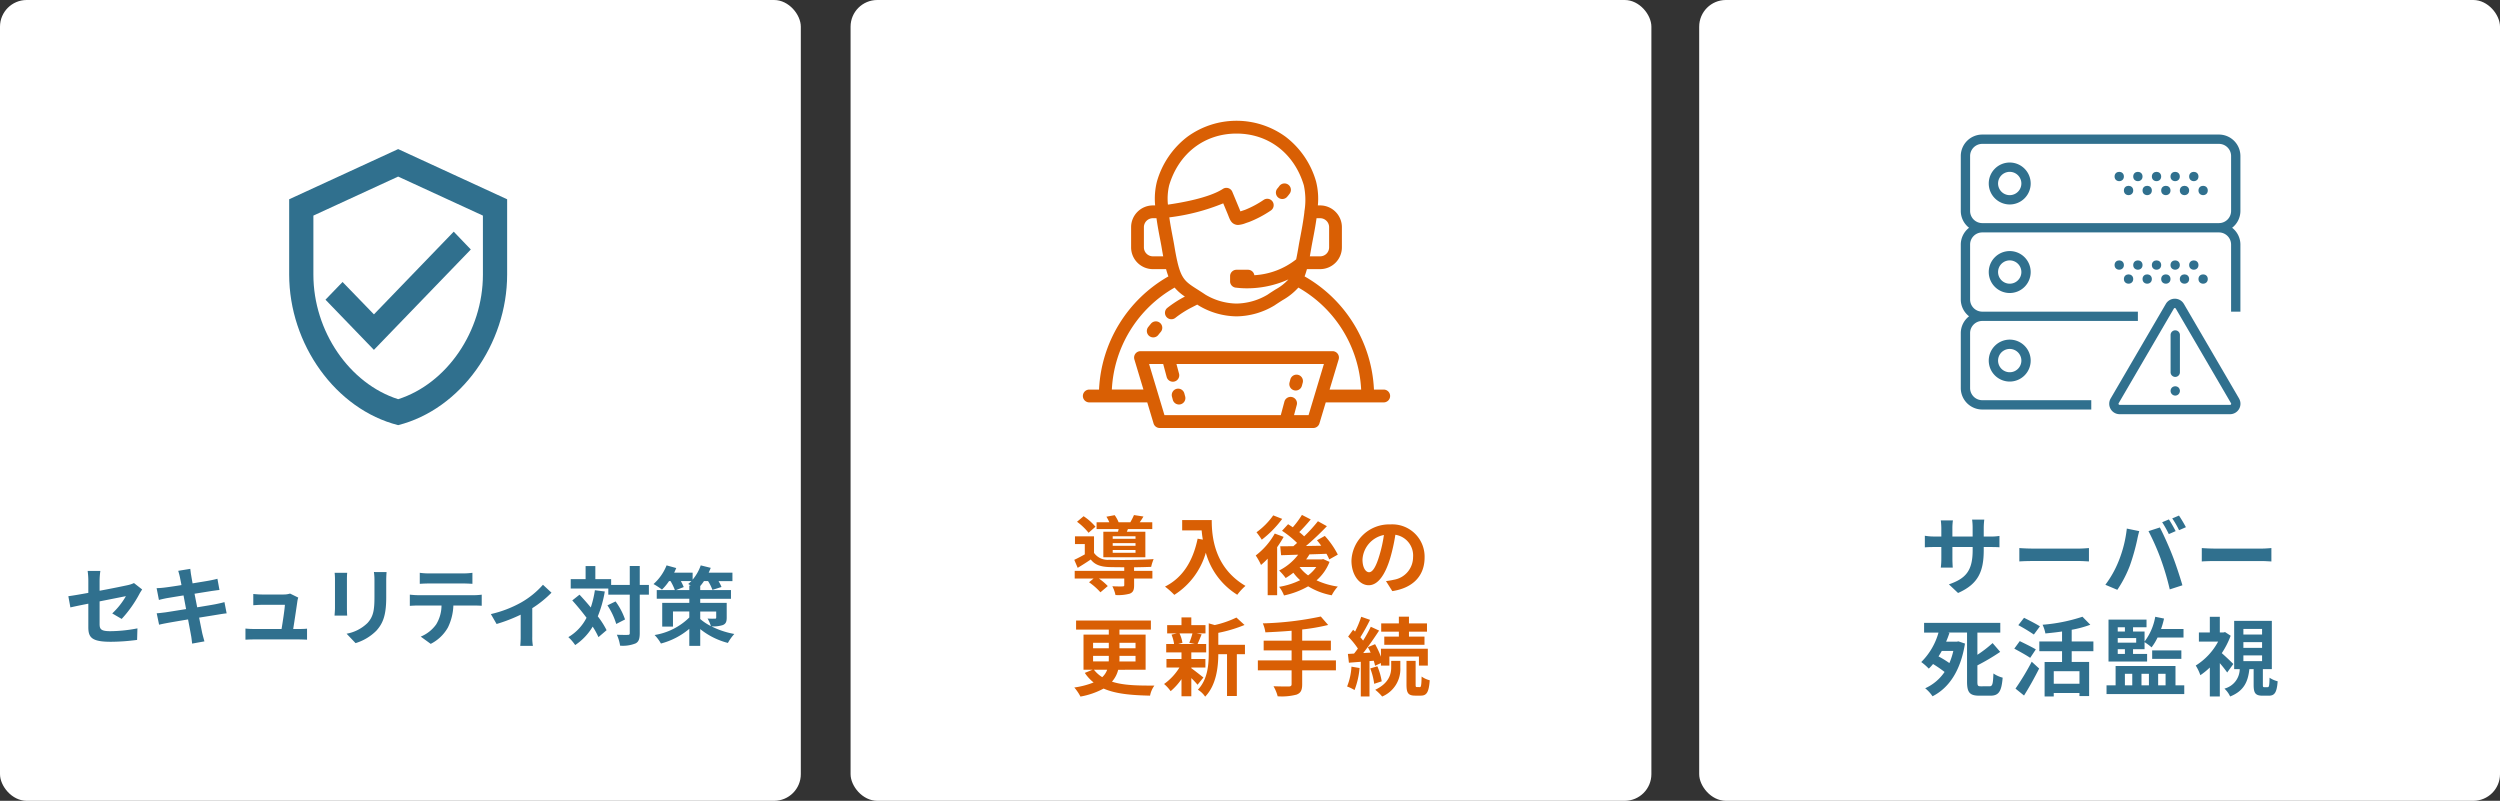
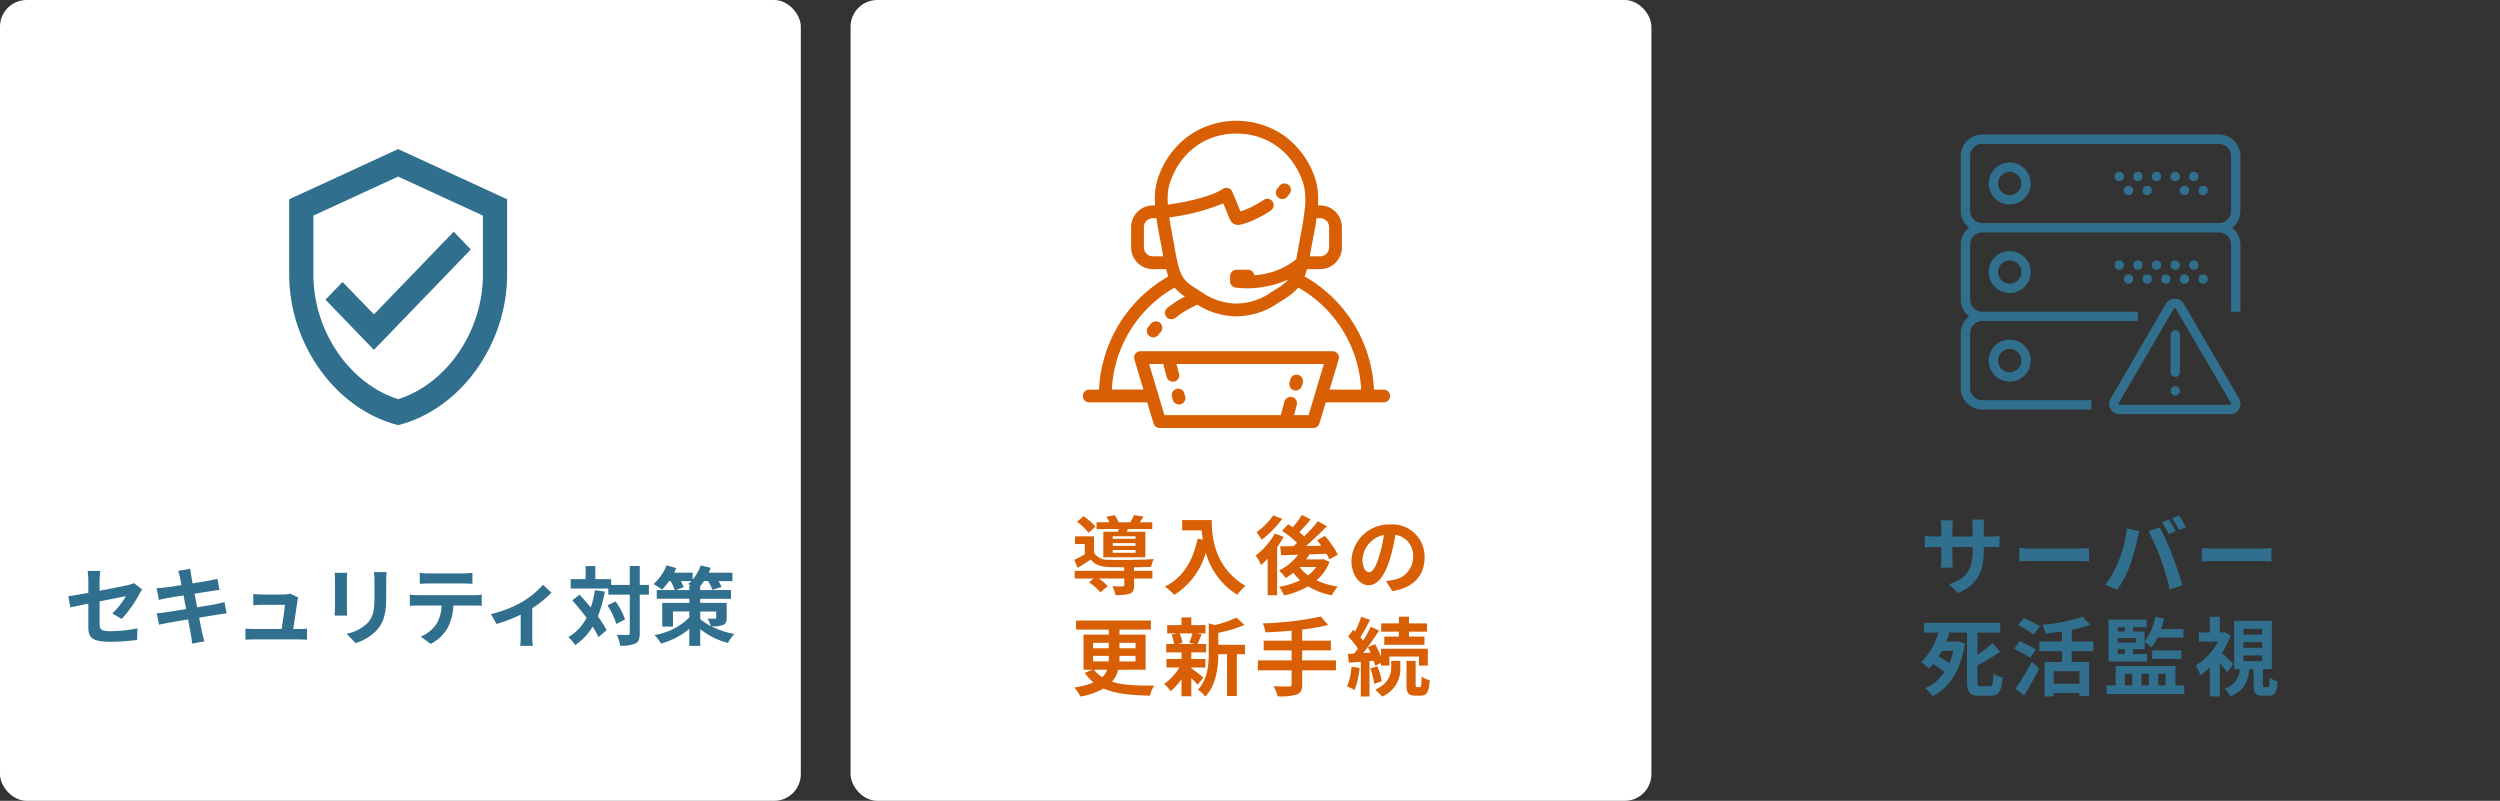
<svg xmlns="http://www.w3.org/2000/svg" height="150" viewBox="0 0 468.275 150" width="468.275">
  <rect x="0" y="0" width="468.275" height="150" fill="#333333" stroke="none" />
  <rect fill="#fff" height="150" rx="5" width="150" />
  <rect fill="#fff" height="150" rx="5" width="150" x="159.321" />
-   <rect fill="#fff" height="150" rx="5" width="150" x="318.275" />
  <path d="m-52.208-3.632a22.5 22.5 0 0 0 3.308-4.656c.144-.288.384-.64.528-.864l-1.536-1.2a5.221 5.221 0 0 1 -1.136.384c-.72.16-2.96.624-5.3 1.056v-1.888a13.169 13.169 0 0 1 .144-1.824h-2.384a13.412 13.412 0 0 1 .128 1.824v2.288c-1.584.288-2.992.528-3.744.624l.384 2.1c.672-.16 1.936-.416 3.36-.7v4.368c0 1.888.528 2.768 4.176 2.768a37.609 37.609 0 0 0 4.96-.352l.064-2.16a27.489 27.489 0 0 1 -5.056.528c-1.744 0-2.032-.352-2.032-1.344v-4.24c2.272-.448 4.432-.88 4.928-.976a13.9 13.9 0 0 1 -2.56 3.232zm19.248-3.152c-.416.128-1.008.256-1.632.384-.72.144-2.032.352-3.472.592l-.5-2.544 3.2-.512c.48-.064 1.12-.16 1.472-.192l-.384-2.1c-.384.112-.992.24-1.5.336-.576.112-1.792.3-3.152.528-.128-.72-.224-1.248-.256-1.472-.08-.384-.128-.928-.176-1.248l-2.256.368c.112.384.224.768.32 1.216.048.256.16.784.288 1.456-1.376.224-2.608.4-3.168.464-.5.064-.976.1-1.488.112l.432 2.208c.48-.128.912-.224 1.472-.336.5-.08 1.728-.288 3.136-.512l.48 2.56c-1.616.256-3.1.5-3.84.608-.512.064-1.232.16-1.664.176l.448 2.144c.368-.1.912-.208 1.6-.336s2.192-.384 3.824-.656c.256 1.344.464 2.448.544 2.912.1.464.144 1.008.224 1.616l2.3-.416c-.144-.512-.3-1.088-.416-1.568-.1-.5-.32-1.568-.576-2.88 1.408-.224 2.7-.432 3.472-.56.608-.1 1.264-.208 1.68-.24zm12.88 5.04c.24-1.52.656-4.272.784-5.216a4.46 4.46 0 0 1 .16-.672l-1.536-.752a3.8 3.8 0 0 1 -1.2.176h-4.1c-.432 0-1.168-.048-1.584-.1v2.112c.464-.032 1.088-.08 1.6-.08h4.32c-.048.9-.4 3.168-.624 4.528h-5.18a15.371 15.371 0 0 1 -1.584-.08v2.084c.608-.032 1.008-.048 1.584-.048h8.432c.416 0 1.2.032 1.52.048v-2.064c-.416.048-1.152.064-1.568.064zm7.76-10.528a10.882 10.882 0 0 1 .064 1.216v5.392c0 .48-.064 1.1-.08 1.408h2.368c-.032-.368-.048-.992-.048-1.392v-5.408c0-.512.016-.864.048-1.216zm7.36-.144a11.287 11.287 0 0 1 .1 1.6v3.04c0 2.5-.208 3.7-1.3 4.9a7.488 7.488 0 0 1 -3.92 2.012l1.68 1.764a9.3 9.3 0 0 0 3.888-2.32c1.184-1.312 1.856-2.784 1.856-6.224v-3.168c0-.64.032-1.152.064-1.6zm16.72 2.144c.56 0 1.168.032 1.728.064v-2.064a12.535 12.535 0 0 1 -1.728.112h-6.432a11.921 11.921 0 0 1 -1.7-.112v2.064c.48-.032 1.152-.064 1.712-.064zm-8.46 2.192c-.5 0-1.056-.048-1.536-.1v2.1c.448-.032 1.072-.064 1.536-.064h4.4a6.876 6.876 0 0 1 -1 3.536 6.646 6.646 0 0 1 -2.892 2.288l1.872 1.36a7.677 7.677 0 0 0 3.22-3.072 10.15 10.15 0 0 0 1.02-4.112h3.856c.448 0 1.056.016 1.456.048v-2.08a12.312 12.312 0 0 1 -1.456.1zm23.4-1.952a15.926 15.926 0 0 1 -4.108 3.332 21.368 21.368 0 0 1 -5.648 2.16l1.072 1.856a29.972 29.972 0 0 0 4.512-1.744v4.108a16.724 16.724 0 0 1 -.08 1.728h2.368a8.908 8.908 0 0 1 -.116-1.728v-5.328a19.965 19.965 0 0 0 3.6-2.9zm9.728 1.024a18.754 18.754 0 0 1 -.768 3.232c-.688-.848-1.424-1.664-2.112-2.4l-1.356 1.076c.88.976 1.824 2.112 2.672 3.248a8.883 8.883 0 0 1 -3.408 3.628 8.342 8.342 0 0 1 1.28 1.488 10.758 10.758 0 0 0 3.28-3.456 14.937 14.937 0 0 1 1.084 1.968l1.52-1.3a15.85 15.85 0 0 0 -1.648-2.592 21.862 21.862 0 0 0 1.312-4.656zm2.352 2.832a13.332 13.332 0 0 1 1.648 3.488l1.648-.848a12.56 12.56 0 0 0 -1.776-3.376zm7.764-3.824h-1.712v-3.552h-1.872v3.552h-3.488v-1.088h-2.96v-2.448h-1.824v2.448h-2.788v1.76h7.04v1.152h4.02v7.2c0 .256-.1.336-.384.336-.272 0-1.136.016-2.032-.032a7.839 7.839 0 0 1 .608 2.048 6.378 6.378 0 0 0 2.88-.416c.608-.3.8-.864.8-1.936v-7.2h1.712zm9.616 4.976h2.992v1.124c0 .176-.064.224-.256.224-.176 0-.832.016-1.36-.032a7.112 7.112 0 0 1 .624 1.424 10.084 10.084 0 0 1 -2-1.328zm-4.528-4.016 1.44-.56a9.9 9.9 0 0 0 -.544-1.12h1.972a6.271 6.271 0 0 1 -.592.544q.216.12.48.288h-.272v.848zm9.488 2.4h-4.96v-.768h5.76v-1.632h-5.76v-.752a8.8 8.8 0 0 0 .7-.928h.768a8.192 8.192 0 0 1 .816 1.648l1.7-.544a7.181 7.181 0 0 0 -.56-1.1h2.608v-1.584h-4.448c.144-.3.272-.608.384-.9l-1.872-.464a8.339 8.339 0 0 1 -1.52 2.672v-1.308h-3.456c.144-.288.272-.592.384-.864l-1.808-.5a9.182 9.182 0 0 1 -2.448 3.5 12.3 12.3 0 0 1 1.584 1.04 9.8 9.8 0 0 0 1.328-1.6h.272a9.971 9.971 0 0 1 .816 1.68h-3.392v1.632h6.1v.768h-5.076v4.448h2.016v-2.828h3.056v1.124a12.005 12.005 0 0 1 -6.5 3.28 7.672 7.672 0 0 1 1.188 1.596 13.574 13.574 0 0 0 5.312-2.752v3.184h2.048v-3.136a13.728 13.728 0 0 0 5.184 2.592 8.711 8.711 0 0 1 1.2-1.68 15.7 15.7 0 0 1 -4.288-1.424 5.9 5.9 0 0 0 2.128-.24c.576-.24.736-.624.736-1.424z" fill="#30708e" transform="translate(75 119.564)" />
  <path d="m-21.624-9.136h-4.276v-.48h4.272zm0 1.3h-4.276v-.5h4.272zm0 1.312h-4.276v-.516h4.272zm-6.032-3.936v4.78h7.872v-4.784h-3.472l.208-.5h4.56v-1.28h-2.352c.224-.3.464-.672.7-1.072l-1.776-.272a11.941 11.941 0 0 1 -.684 1.348h-2.192a6.792 6.792 0 0 0 -.736-1.328l-1.552.288a7.1 7.1 0 0 1 .544 1.04h-2.384v1.28h4.128c-.032.176-.08.336-.112.5zm-1.472-.944a10.475 10.475 0 0 0 -2.224-1.968l-1.232 1.04a11.211 11.211 0 0 1 2.16 2.064zm7.232 7.6c1.2-.016 2.352-.048 3.2-.08a8.153 8.153 0 0 1 .464-1.456c-2.208.16-6.384.208-8.32.128a3.135 3.135 0 0 1 -2.848-1.288v-3.1h-3.568v1.44h1.84v1.936c-.672.384-1.372.736-1.972 1.024l.64 1.5c.9-.544 1.68-1.04 2.448-1.568.768 1.008 1.856 1.36 3.472 1.424.736.016 1.728.032 2.8.032v.672h-9.28v1.44h3.536l-.848.7a12.053 12.053 0 0 1 2.132 1.88l1.376-1.168a10.434 10.434 0 0 0 -1.664-1.412h4.752v1.236c0 .176-.08.24-.336.24-.24.016-1.12.016-1.9-.032a6.363 6.363 0 0 1 .592 1.648 8.143 8.143 0 0 0 2.672-.256c.64-.256.816-.7.816-1.552v-1.284h3.424v-1.44h-3.432zm9.008-8.848v1.936h3.648c.048.544.112 1.12.224 1.728l-.976-.176c-.88 4.208-2.784 7.3-6.112 8.976a15.2 15.2 0 0 1 1.744 1.548 13.845 13.845 0 0 0 5.9-7.9 13.519 13.519 0 0 0 5.892 7.884 10.244 10.244 0 0 1 1.536-1.664c-5.888-3.472-6.32-9.312-6.32-12.336zm17.056-.88a13.369 13.369 0 0 1 -3.136 3.168 14.56 14.56 0 0 1 .992 1.392 19.67 19.67 0 0 0 3.824-3.9zm.288 3.408a13.431 13.431 0 0 1 -3.568 4.108 11.557 11.557 0 0 1 .992 1.776 14.165 14.165 0 0 0 1.248-1.184v6.848h1.772v-8.992a21.441 21.441 0 0 0 1.22-1.932zm4.672 6.268h3.1a7.124 7.124 0 0 1 -1.528 1.568 7.305 7.305 0 0 1 -1.588-1.552zm4.4-1.488-.3.064h-2.9c.224-.3.432-.624.624-.944 1.04-.032 2.128-.064 3.184-.112a9.237 9.237 0 0 1 .528 1.056l1.6-.9a15.775 15.775 0 0 0 -2.432-3.5l-1.472.816c.272.32.544.656.8 1.024l-2.86.048a51.133 51.133 0 0 0 3.92-3.712l-1.68-.928a28.708 28.708 0 0 1 -2.58 2.832 12.03 12.03 0 0 0 -.912-.8c.672-.672 1.456-1.536 2.144-2.368l-1.648-.848a16.572 16.572 0 0 1 -1.712 2.316c-.3-.208-.608-.4-.88-.576l-1.136 1.236a18.2 18.2 0 0 1 2.816 2.272c-.224.208-.464.416-.688.608-.912.016-1.744.016-2.464.016l.16 1.68 3.2-.1a10.328 10.328 0 0 1 -3.568 2.964 11.089 11.089 0 0 1 1.228 1.408 15.477 15.477 0 0 0 1.44-.992 8.716 8.716 0 0 0 1.268 1.392 13.833 13.833 0 0 1 -3.936 1.248 6.188 6.188 0 0 1 .912 1.616 15.637 15.637 0 0 0 4.528-1.712 12.96 12.96 0 0 0 4.416 1.68 7.114 7.114 0 0 1 1.136-1.632 14.357 14.357 0 0 1 -3.984-1.168 8.74 8.74 0 0 0 2.432-3.456zm8.592 2.464c-.592 0-1.232-.784-1.232-2.384a4.968 4.968 0 0 1 4.012-4.592 25.433 25.433 0 0 1 -.848 3.84c-.636 2.144-1.276 3.136-1.932 3.136zm4.352 3.536c4-.608 6.048-2.976 6.048-6.3a6.047 6.047 0 0 0 -6.4-6.192 7.066 7.066 0 0 0 -7.3 6.784c0 2.672 1.488 4.608 3.232 4.608 1.728 0 3.1-1.952 4.048-5.152a34.434 34.434 0 0 0 .944-4.3 3.922 3.922 0 0 1 3.316 4.184 4.29 4.29 0 0 1 -3.6 4.24c-.416.1-.864.176-1.472.256zm-53.408 14.728a3.492 3.492 0 0 1 -.928 1.392 6.072 6.072 0 0 1 -1.552-1.392zm-2.64-2.592h2.944v.508c0 .176 0 .352-.016.528h-2.928zm0-2.448h2.944v1.024h-2.944zm7.952 0v1.024h-3.008v-1.024zm0 3.488h-3.024c.016-.176.016-.352.016-.512v-.528h3.008zm1.888 1.552v-6.576h-4.9v-.944h5.888v-1.7h-14.012v1.7h6.128v.944h-4.736v6.576h1.7l-1.456.592a7.714 7.714 0 0 0 1.648 1.792 15.532 15.532 0 0 1 -3.616.944 8.838 8.838 0 0 1 1.152 1.7 14.439 14.439 0 0 0 4.336-1.5c2.288 1.008 5.232 1.248 8.7 1.328a4.612 4.612 0 0 1 .816-1.888c-3.248.016-5.872-.048-7.952-.736a5.244 5.244 0 0 0 1.168-2.224zm8.768-6.8a11.96 11.96 0 0 1 -.592 1.76l1.056.224h-3.136l.8-.224a6.309 6.309 0 0 0 -.544-1.76zm-.208 6.384h2.64v-1.6h-2.64v-1.232h2.784v-1.568h-1.616c.224-.48.48-1.12.768-1.808l-.928-.176h1.648v-1.552h-2.656v-1.456h-1.84v1.456h-2.684v1.552h1.792l-.976.224a7.213 7.213 0 0 1 .48 1.76h-1.476v1.568h2.864v1.232h-2.816v1.6h2.432a10.5 10.5 0 0 1 -2.88 3.088 7.032 7.032 0 0 1 1.232 1.344 11.3 11.3 0 0 0 2.032-2.256v3.216h1.84v-3.408a14.973 14.973 0 0 1 1.168 1.248l1.1-1.36c-.368-.288-1.7-1.344-2.272-1.744zm10.048-4.256h-4.992v-2.24a25.928 25.928 0 0 0 4.912-1.472l-1.52-1.392a18.668 18.668 0 0 1 -4.064 1.408l-1.12-.32v5.552c0 2.208-.192 4.928-2.032 6.88a4.385 4.385 0 0 1 1.36 1.3c2.112-2.192 2.448-5.568 2.464-7.952h1.632v7.824h1.84v-7.828h1.52zm17.04 2.928h-6.32v-1.872h5.376v-1.824h-5.376v-2.1a37.7 37.7 0 0 0 4.864-.844l-1.376-1.584a59.414 59.414 0 0 1 -10.864 1.284 6.371 6.371 0 0 1 .48 1.68c1.568-.064 3.248-.16 4.912-.3v1.864h-5.232v1.824h5.232v1.872h-6.32v1.86h6.32v2.576c0 .32-.144.432-.512.448-.352 0-1.7 0-2.88-.048a7.381 7.381 0 0 1 .784 1.884 10.882 10.882 0 0 0 3.552-.32c.752-.3 1.04-.8 1.04-1.936v-2.604h6.32zm11.788-4.464h-2.732v1.536h7.532v-1.536h-2.908v-.928h3.376v-1.548h-3.376v-1.252h-1.892v1.252h-3.308v1.548h3.308zm-8.88 5.632a11.661 11.661 0 0 1 -.816 3.712 7.993 7.993 0 0 1 1.392.672 14.686 14.686 0 0 0 .944-4.128zm4.18-1.108c.1.352.192.672.24.944l1.1-.512v.48h1.584v-1.7h5.536v1.7h1.664v-3.164h-8.78v1.5a16.539 16.539 0 0 0 -1.1-2.352l-1.344.56c.176.32.352.672.512 1.024l-1.392.08c1.008-1.28 2.1-2.864 2.976-4.208l-1.552-.72a25.794 25.794 0 0 1 -1.444 2.596 8.048 8.048 0 0 0 -.512-.624 36.022 36.022 0 0 0 1.812-3.264l-1.648-.576a19.633 19.633 0 0 1 -1.152 2.768c-.128-.112-.256-.224-.368-.336l-.932 1.28a14.725 14.725 0 0 1 1.824 2.24c-.24.336-.48.656-.72.944l-1.152.064.192 1.648 2.224-.176v6.5h1.632v-6.628zm-.656 1.44a12.718 12.718 0 0 1 .736 2.88l1.408-.464a11.693 11.693 0 0 0 -.816-2.816zm3.92-.176c0 1.168-.368 2.928-2.992 4.176a8.847 8.847 0 0 1 1.3 1.264 5.57 5.57 0 0 0 3.404-5.404v-1.28h-1.712zm4.816 3.664c-.208 0-.24-.064-.24-.5v-4.408h-1.712v4.416c0 1.584.288 2.1 1.648 2.1h1.024c1.088 0 1.52-.592 1.68-2.88a4.286 4.286 0 0 1 -1.52-.7c-.032 1.728-.112 1.984-.336 1.984z" fill="#d95f04" transform="translate(234.321 110.064)" />
  <path d="m-21.7-9.568v-1.68a13.758 13.758 0 0 1 .1-1.488h-2.28a10.559 10.559 0 0 1 .1 1.488v1.68h-3.792v-1.568a9.857 9.857 0 0 1 .1-1.456h-2.272a13 13 0 0 1 .1 1.44v1.584h-1.36a10.579 10.579 0 0 1 -1.728-.144v2.176c.352-.032.928-.064 1.728-.064h1.36v2.176a12.94 12.94 0 0 1 -.1 1.68h2.24c-.016-.32-.064-.976-.064-1.68v-2.176h3.792v.608c0 3.92-1.36 5.312-4.448 6.384l1.712 1.616c3.848-1.696 4.812-4.108 4.812-8.08v-.528h1.184c.848 0 1.408.016 1.76.048v-2.128a9.481 9.481 0 0 1 -1.76.112zm6.668 4.668c.592-.048 1.664-.08 2.576-.08h8.592c.672 0 1.488.064 1.872.08v-2.508c-.416.032-1.136.1-1.872.1h-8.592c-.832 0-2-.048-2.576-.1zm28.016-7.872-1.264.528a20.241 20.241 0 0 1 1.248 2.224l1.28-.56c-.304-.588-.864-1.596-1.264-2.188zm1.888-.72-1.264.528a16.856 16.856 0 0 1 1.28 2.208l1.28-.56a25.025 25.025 0 0 0 -1.296-2.172zm-11.296 8.516a19.277 19.277 0 0 1 -2.496 4.448l2.24.944a22 22 0 0 0 2.368-4.576 40.008 40.008 0 0 0 1.36-4.816c.064-.352.24-1.136.384-1.6l-2.332-.48a23.054 23.054 0 0 1 -1.524 6.08zm7.9-.336a49.438 49.438 0 0 1 1.668 5.648l2.368-.768c-.448-1.584-1.3-4.144-1.872-5.584-.592-1.552-1.7-4.016-2.352-5.248l-2.128.688a44.821 44.821 0 0 1 2.32 5.264zm7.664.416c.592-.048 1.664-.08 2.576-.08h8.592c.672 0 1.488.064 1.872.08v-2.512c-.416.032-1.136.1-1.872.1h-8.588c-.832 0-2-.048-2.576-.1zm-46.54 16.76a12.613 12.613 0 0 1 -.736 2.272 19.678 19.678 0 0 0 -2.032-1.248c.208-.336.416-.672.608-1.024zm5.152 6.624c-.56 0-.64-.112-.64-.88v-3.04a40.521 40.521 0 0 0 4.272-2.528l-1.424-1.648a22.034 22.034 0 0 1 -2.848 2.192v-4.16h4.288v-1.824h-14.272v1.824h2.7a12.516 12.516 0 0 1 -3.232 5.52 10.357 10.357 0 0 1 1.408 1.232 8.375 8.375 0 0 0 .8-.864 23.176 23.176 0 0 1 2.16 1.488 8.712 8.712 0 0 1 -3.632 3.056 6.846 6.846 0 0 1 1.376 1.5c3.056-1.552 5.248-4.736 6.08-9.872l-1.232-.416-.32.064h-1.984c.24-.56.448-1.1.624-1.648l-.272-.064h3.568v9.184c0 2.032.5 2.64 2.288 2.64h2.112c1.584 0 2.064-.864 2.272-3.376a5.437 5.437 0 0 1 -1.728-.784c-.08 1.968-.176 2.4-.72 2.4zm11.072-11.232c-.688-.448-2.08-1.152-2.976-1.6l-1.072 1.376a33.111 33.111 0 0 1 2.912 1.76zm-.768 4.32c-.7-.432-2.128-1.12-3.008-1.552l-1.024 1.408c.944.512 2.32 1.264 2.976 1.728zm-2.208 8.64c.976-1.552 1.984-3.376 2.832-5.056l-1.392-1.28a47.288 47.288 0 0 1 -3.04 5.04zm10.384-2.208h-4.816v-2.352h4.816zm2.608-6.1v-1.82h-4.064v-2.188a20.451 20.451 0 0 0 3.488-.944l-1.472-1.5a31.485 31.485 0 0 1 -7.472 1.5 6.705 6.705 0 0 1 .528 1.632c1.008-.1 2.064-.208 3.12-.368v1.872h-4.256v1.824h4.256v2.016h-3.268v6.464h1.712v-.656h4.816v.576h1.812v-6.388h-3.264v-2.016zm4.56-.368h1.344v.88h-1.344zm1.344-4.108v.8h-1.344v-.8zm2.112 2.88h-3.456v-.864h3.456zm2.044 2.112h-2.636v-.88h2.16v-1.328a9.987 9.987 0 0 1 1.312.976 10.019 10.019 0 0 0 1.12-1.84h4.864v-1.6h-4.208a15.267 15.267 0 0 0 .56-1.952l-1.648-.336a10.713 10.713 0 0 1 -2 4.64v-1.872h-2.16v-.8h2.528v-1.44h-7.12v7.856h7.228zm6.416.928v-1.584h-5.468v1.584zm-10.576 2.8h1.38v2.16h-1.376zm4.5 0v2.16h-1.392v-2.16zm3.12 0v2.16h-1.392v-2.16zm1.856 2.16v-3.632h-11.216v3.632h-1.7v1.632h14.56v-1.632zm10.832-4c-.3-.32-1.456-1.424-2.16-2.032a16.092 16.092 0 0 0 1.664-3.264l-1.052-.688-.32.08h-.66v-2.944h-1.872v2.944h-2.048v1.712h3.6a11.936 11.936 0 0 1 -4.192 4.48 8.227 8.227 0 0 1 .864 1.808 12.984 12.984 0 0 0 1.776-1.44v5.424h1.872v-6.24a22.066 22.066 0 0 1 1.38 1.748zm1.888-1.612h3.5v1.072h-3.5zm0-2.48h3.5v1.072h-3.5zm0-2.48h3.5v1.052h-3.5zm3.92 10.912c-.24 0-.272-.048-.272-.5v-2.88h1.68v-9.04h-7.056v9.04h1.04a3.82 3.82 0 0 1 -2.864 3.648 4.765 4.765 0 0 1 1.072 1.472c2.64-1.056 3.344-2.832 3.6-5.12h.8v2.912c0 1.552.3 2.064 1.7 2.064h1.12c1.088 0 1.52-.544 1.68-2.7a4.682 4.682 0 0 1 -1.52-.672c-.032 1.568-.1 1.776-.368 1.776z" fill="#30708e" transform="translate(393.274 110.064)" />
  <g fill="#30708e" transform="translate(367.274 25.195)">
    <path d="m56.173 53.926-10.342-17.726a1.954 1.954 0 0 0 -3.374 0l-10.34 17.726a1.953 1.953 0 0 0 1.683 2.938h20.68a1.955 1.955 0 0 0 1.689-2.937zm-1.508 1.088a.2.2 0 0 1 -.18.1h-20.685a.2.2 0 0 1 -.18-.1.2.2 0 0 1 0-.208l10.34-17.727a.208.208 0 0 1 .358 0l10.346 17.727a.2.2 0 0 1 0 .208z" transform="translate(-4.046 -4.475)" />
    <path d="m45.892 42.012a.873.873 0 0 0 -.873.873v6.984a.873.873 0 1 0 1.746 0v-6.984a.873.873 0 0 0 -.873-.873z" transform="translate(-5.72 -5.336)" />
    <path d="m45.273 54.264a.885.885 0 0 0 0 1.24.864.864 0 0 0 1.24 0 .914.914 0 0 0 .253-.611.936.936 0 0 0 -.253-.629.921.921 0 0 0 -1.24 0z" transform="translate(-5.72 -6.863)" />
    <path d="m9.928 6.009a3.928 3.928 0 1 0 3.928 3.928 3.933 3.933 0 0 0 -3.928-3.928zm0 6.111a2.182 2.182 0 1 1 2.182-2.182 2.185 2.185 0 0 1 -2.182 2.182z" transform="translate(-.762 -.762)" />
    <circle cx="43.648" cy="7.866" r=".873" />
    <circle cx="40.156" cy="7.866" r=".873" />
    <circle cx="45.394" cy="10.484" r=".873" />
    <circle cx="41.902" cy="10.484" r=".873" />
    <circle cx="36.664" cy="7.866" r=".873" />
-     <circle cx="38.41" cy="10.484" r=".873" />
    <circle cx="33.172" cy="7.866" r=".873" />
    <circle cx="34.918" cy="10.484" r=".873" />
    <circle cx="29.68" cy="7.866" r=".873" />
    <circle cx="31.426" cy="10.484" r=".873" />
    <path d="m6 28.937a3.928 3.928 0 1 0 3.928-3.928 3.933 3.933 0 0 0 -3.928 3.928zm6.111 0a2.182 2.182 0 1 1 -2.182-2.182 2.185 2.185 0 0 1 2.182 2.182z" transform="translate(-.762 -3.176)" />
    <circle cx="43.648" cy="24.452" r=".873" />
    <circle cx="40.156" cy="24.452" r=".873" />
    <circle cx="45.394" cy="27.071" r=".873" />
    <circle cx="41.902" cy="27.071" r=".873" />
    <circle cx="36.664" cy="24.452" r=".873" />
    <circle cx="38.41" cy="27.071" r=".873" />
    <circle cx="33.172" cy="24.452" r=".873" />
    <circle cx="34.918" cy="27.071" r=".873" />
    <circle cx="29.68" cy="24.452" r=".873" />
    <circle cx="31.426" cy="27.071" r=".873" />
    <path d="m6 47.937a3.928 3.928 0 1 0 3.928-3.928 3.933 3.933 0 0 0 -3.928 3.928zm6.111 0a2.182 2.182 0 1 1 -2.182-2.182 2.185 2.185 0 0 1 2.182 2.182z" transform="translate(-.762 -5.59)" />
    <path d="m1.746 47.49v-10.29a2.279 2.279 0 0 1 2.277-2.277h29.15v-1.742h-29.15a2.279 2.279 0 0 1 -2.277-2.281v-10.282a2.279 2.279 0 0 1 2.277-2.277h44.331a2.279 2.279 0 0 1 2.277 2.277v12.563h1.746v-12.563a4 4 0 0 0 -1.551-3.15 4 4 0 0 0 1.552-3.15v-10.286a4.027 4.027 0 0 0 -4.023-4.023h-44.332a4.027 4.027 0 0 0 -4.023 4.023v10.286a4 4 0 0 0 1.551 3.15 4 4 0 0 0 -1.551 3.15v10.282a4 4 0 0 0 1.551 3.15 4 4 0 0 0 -1.551 3.15v10.29a4.027 4.027 0 0 0 4.023 4.023h20.42v-1.747h-20.42a2.278 2.278 0 0 1 -2.277-2.276zm0-33.172v-10.286a2.279 2.279 0 0 1 2.277-2.277h44.331a2.279 2.279 0 0 1 2.278 2.277v10.286a2.279 2.279 0 0 1 -2.277 2.277h-44.332a2.278 2.278 0 0 1 -2.277-2.277z" />
  </g>
  <g fill="#d95f04">
    <path d="m109.3 334.591a1.2 1.2 0 0 0 -1.69.142c-.165.2-.328.4-.485.6a1.2 1.2 0 1 0 1.886 1.481c.139-.177.284-.355.431-.528a1.2 1.2 0 0 0 -.142-1.695z" transform="translate(107.978 -274.113)" />
    <path d="m322.062 107.449a1.2 1.2 0 0 0 1.692-.114c.165-.189.316-.378.448-.562a1.2 1.2 0 1 0 -1.946-1.4c-.089.123-.193.253-.308.385a1.2 1.2 0 0 0 .114 1.691z" transform="translate(-82.664 -70.467)" />
    <path d="m56.349 50.352h-1.827a25.753 25.753 0 0 0 -12.992-21.2c.154-.4.3-.855.437-1.361h2.472a4.083 4.083 0 0 0 4.078-4.078v-3.779a4.083 4.083 0 0 0 -4.078-4.078h-.425a13.2 13.2 0 0 0 -.33-4.457 16.085 16.085 0 0 0 -5.706-8.399 15.618 15.618 0 0 0 -18.406 0 16.088 16.088 0 0 0 -5.706 8.4 13.2 13.2 0 0 0 -.33 4.458h-.425a4.083 4.083 0 0 0 -4.078 4.078v3.778a4.083 4.083 0 0 0 4.078 4.078h2.471c.139.506.283.956.437 1.361a25.754 25.754 0 0 0 -12.992 21.2h-1.827a1.2 1.2 0 1 0 0 2.4h10.858l1.182 3.941a1.2 1.2 0 0 0 1.148.854h28.773a1.2 1.2 0 0 0 1.148-.854l1.182-3.941h10.858a1.2 1.2 0 0 0 0-2.4zm-13.549-26.6c.063-.383.158-.877.268-1.45.227-1.181.5-2.59.7-4.047h.675a1.682 1.682 0 0 1 1.68 1.68v3.778a1.682 1.682 0 0 1 -1.68 1.68h-1.93c.087-.507.187-1.052.287-1.641zm-29.689 1.641a1.682 1.682 0 0 1 -1.68-1.68v-3.779a1.682 1.682 0 0 1 1.68-1.68h.675c.2 1.457.471 2.864.7 4.045.11.574.205 1.069.268 1.452.1.59.193 1.135.29 1.641zm2.819-9.684a10.9 10.9 0 0 1 .233-3.623c1.786-5.976 6.618-9.686 12.612-9.686s10.825 3.71 12.611 9.685a13.038 13.038 0 0 1 .142 4.684 1.194 1.194 0 0 0 -.036.286v.026c-.2 1.721-.531 3.456-.782 4.768-.113.59-.211 1.1-.279 1.512-.167 1.015-.324 1.872-.482 2.6a13.9 13.9 0 0 1 -7.833 2.968 1.2 1.2 0 0 0 -1.184-1.02h-2.157a1.2 1.2 0 0 0 -1.2 1.2v.959.038s0 .048 0 .072 0 .033.006.049.006.046.01.068.008.036.012.053.01.04.016.06.012.038.019.057.012.035.019.052.017.038.026.057.015.032.023.047.02.037.031.055.018.03.027.045.023.033.035.05l.033.044.037.043.04.044.038.037c.015.014.03.029.046.042l.04.032c.017.013.034.026.052.039l.043.028c.018.011.036.023.055.033l.048.025.055.027.057.023.052.019.065.019.049.013.07.012.038.007h.023.009a16.872 16.872 0 0 0 2.081.127 18.838 18.838 0 0 0 7.77-1.669 9.155 9.155 0 0 1 -2.382 1.865c-.446.284-.951.6-1.512.985a11.681 11.681 0 0 1 -5.831 1.674 11.681 11.681 0 0 1 -5.829-1.673c-.562-.38-1.066-.7-1.512-.985-2.129-1.354-2.965-1.886-3.726-5.135a1.19 1.19 0 0 0 -.055-.242c-.175-.783-.348-1.716-.534-2.843-.068-.414-.166-.924-.279-1.514-.2-1.053-.456-2.38-.651-3.752a38.807 38.807 0 0 0 10.1-2.63l.787 1.889c.08.193.147.363.205.511.265.674.515 1.311 1.265 1.564a1.623 1.623 0 0 0 .529.087 4.845 4.845 0 0 0 1.475-.36c.168-.058.358-.123.573-.193a20.511 20.511 0 0 0 4.08-2.152 1.2 1.2 0 1 0 -1.328-2 18.424 18.424 0 0 1 -3.5 1.872c-.224.074-.421.141-.6.2l-.266.09c-.062-.159-.134-.34-.219-.545l-1.3-3.125a1.2 1.2 0 0 0 -1.762-.543c-2.597 1.696-7.916 2.609-10.298 2.947zm27.526 35.484-1.185 3.951h-2.721l.5-1.863a1.2 1.2 0 1 0 -2.316-.621l-.665 2.484h-21.788l-1.181-3.939-.005-.018-1.695-5.63h2.643l.665 2.483a1.2 1.2 0 0 0 2.316-.621l-.5-1.863h27.623zm2.756-.841 1.7-5.65a1.2 1.2 0 0 0 -1.148-1.544h-35.972a1.2 1.2 0 0 0 -1.148 1.542l1.7 5.65h-5.917a23.282 23.282 0 0 1 11.758-19.103 8.757 8.757 0 0 0 1.924 1.68 21.1 21.1 0 0 0 -3.309 2.137 1.2 1.2 0 0 0 1.484 1.884 18.7 18.7 0 0 1 3.028-1.948l1.11-.569.213.143.074.046a14.06 14.06 0 0 0 7.065 2.016 14.06 14.06 0 0 0 7.066-2.016l.073-.046c.547-.371 1.048-.69 1.49-.971a11.687 11.687 0 0 0 2.96-2.358 23.282 23.282 0 0 1 11.76 19.107z" transform="translate(202.834 22.62)" />
    <path d="m148.985 446.483a1.2 1.2 0 0 0 -.847 1.469l.14.522a1.2 1.2 0 1 0 2.316-.621l-.14-.522a1.2 1.2 0 0 0 -1.469-.848z" transform="translate(71.385 -373.644)" />
    <path d="m344.918 426.444a1.2 1.2 0 0 0 1.469-.847l.14-.522a1.2 1.2 0 1 0 -2.316-.621l-.14.522a1.2 1.2 0 0 0 .847 1.468z" transform="translate(-102.527 -353.338)" />
  </g>
  <g transform="translate(46 25.204)">
    <path d="m0 0h57.157v57.157h-57.157z" fill="none" />
    <path d="m23.414 1-20.414 9.4v14.1c0 13.046 8.71 25.246 20.414 28.208 11.7-2.962 20.414-15.162 20.414-28.208v-14.1zm15.877 23.506c0 10.625-6.759 20.427-15.877 23.342-9.114-2.915-15.878-12.717-15.878-23.342v-11.048l15.877-7.31 15.877 7.31zm-26.291 1.387-3.2 3.315 9.073 9.4 18.15-18.803-3.2-3.338-14.946 15.491z" fill="#30708e" transform="translate(5.165 1.722)" />
  </g>
</svg>